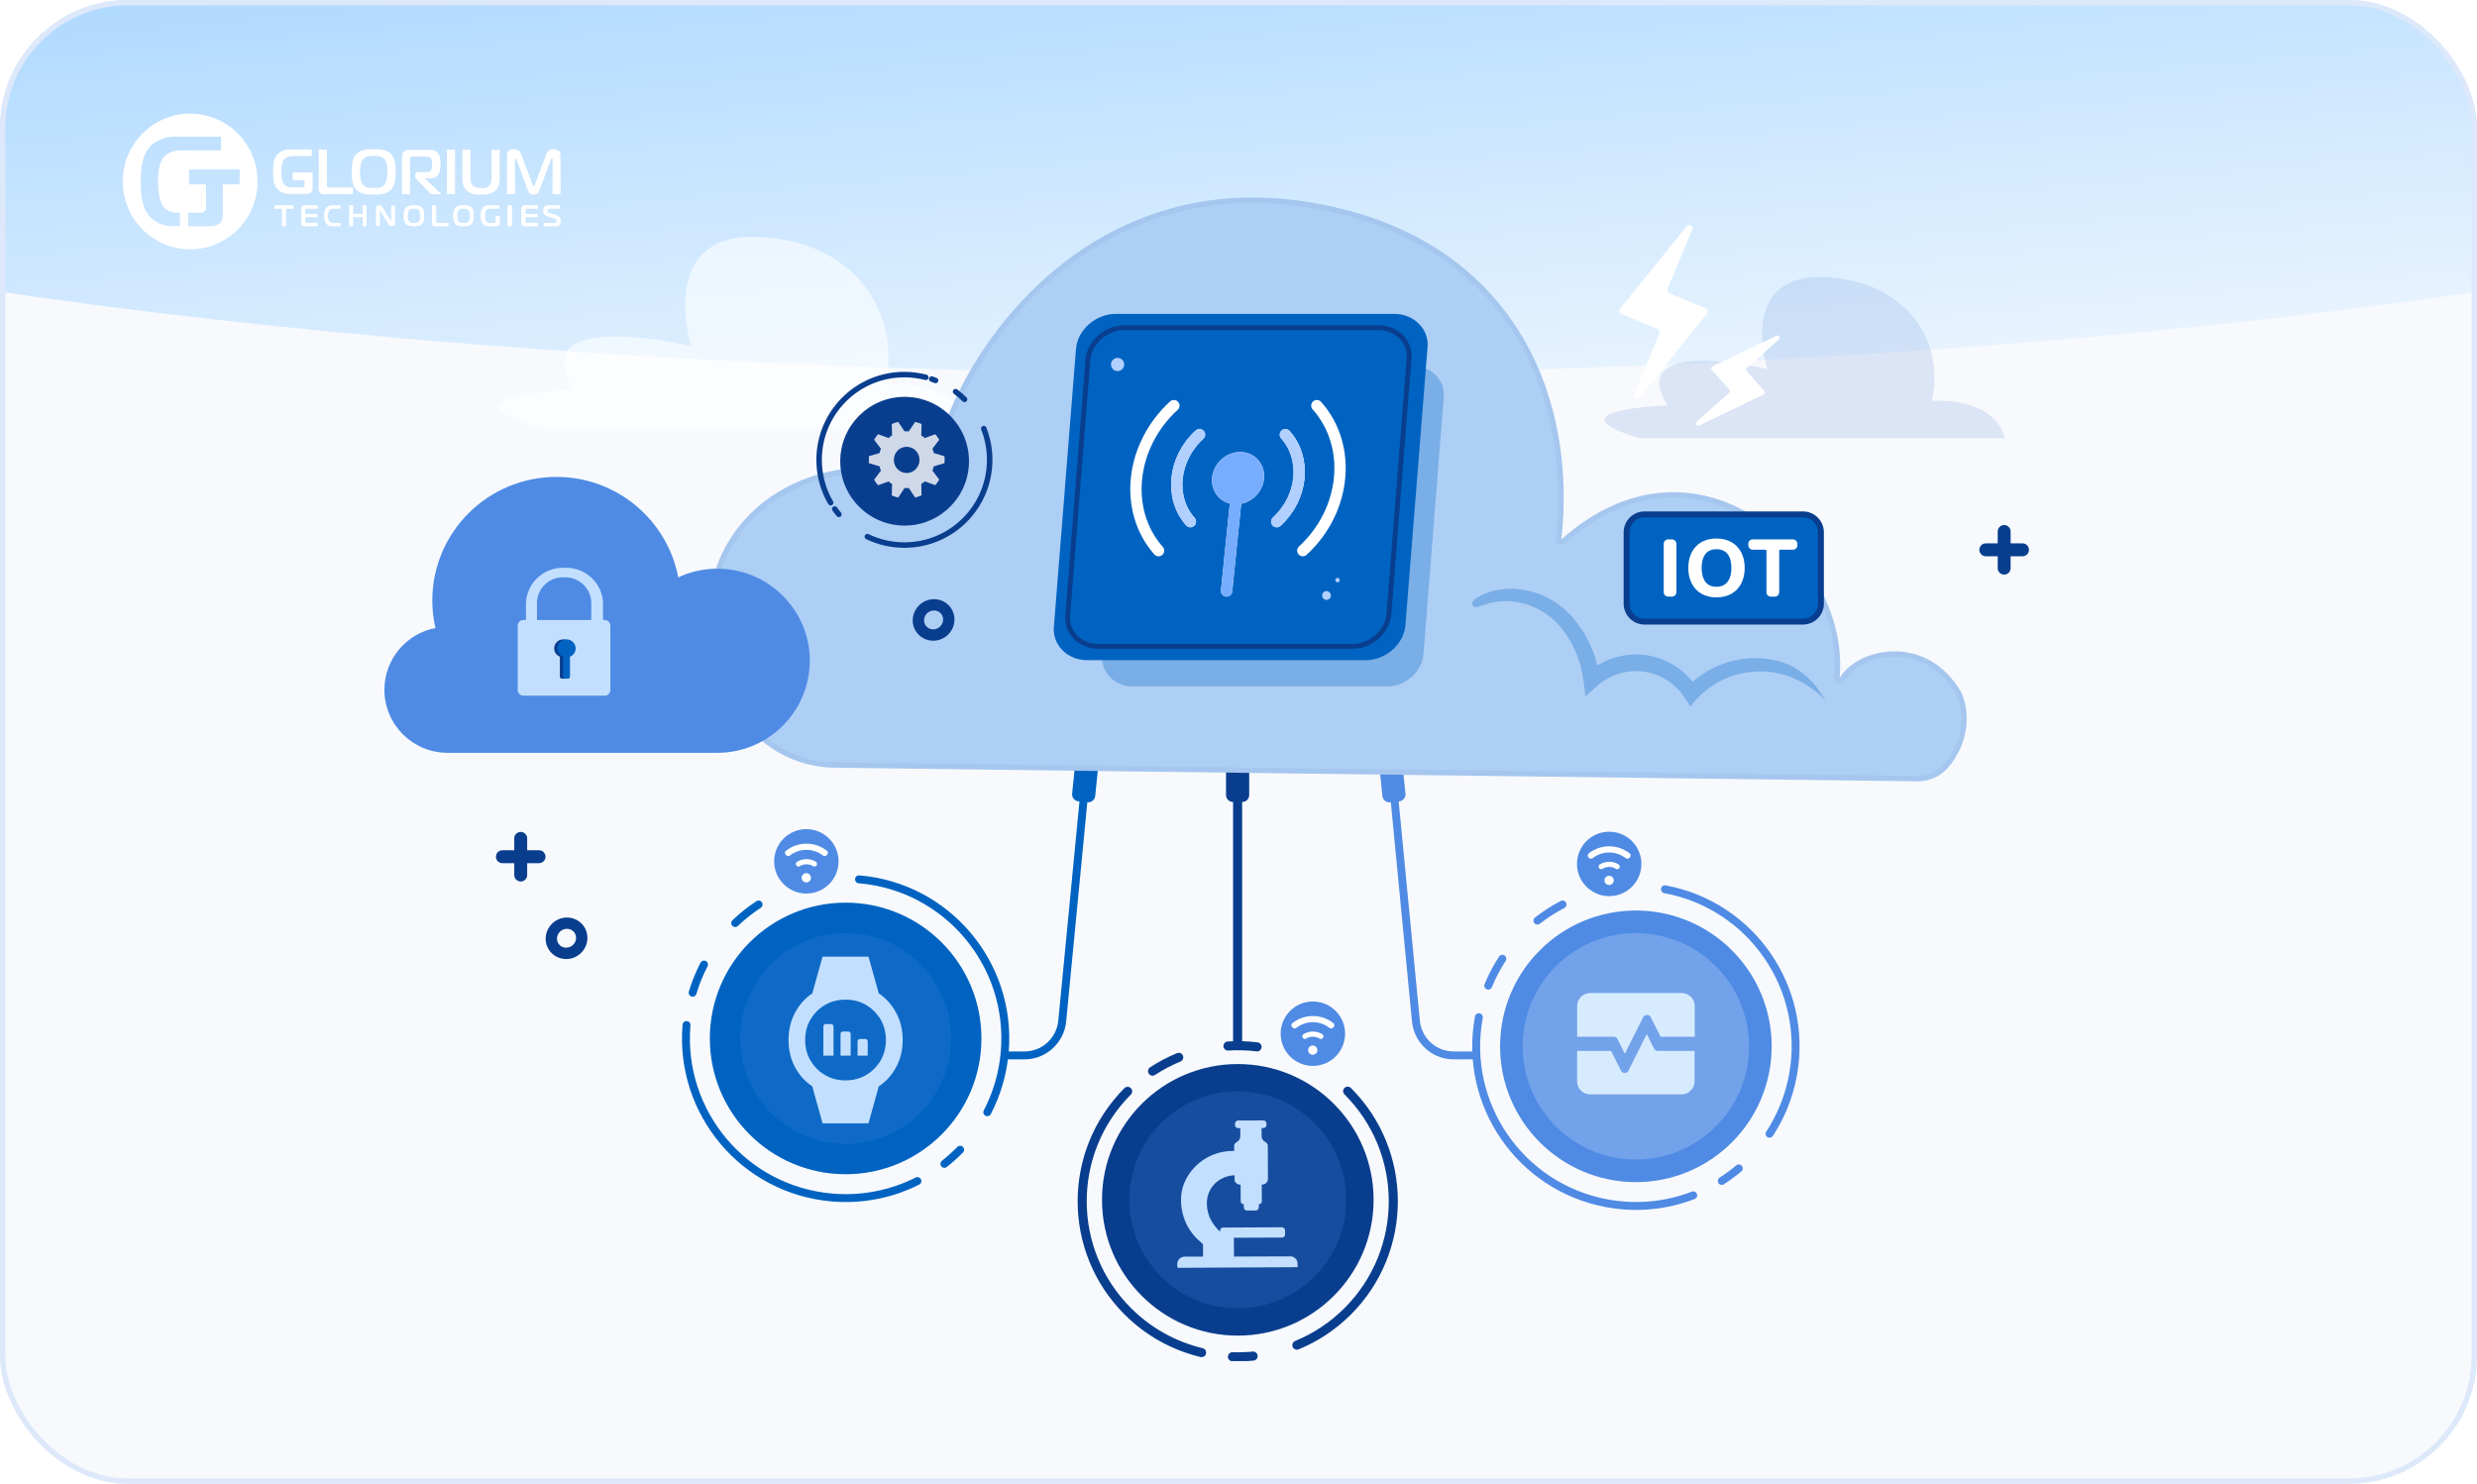
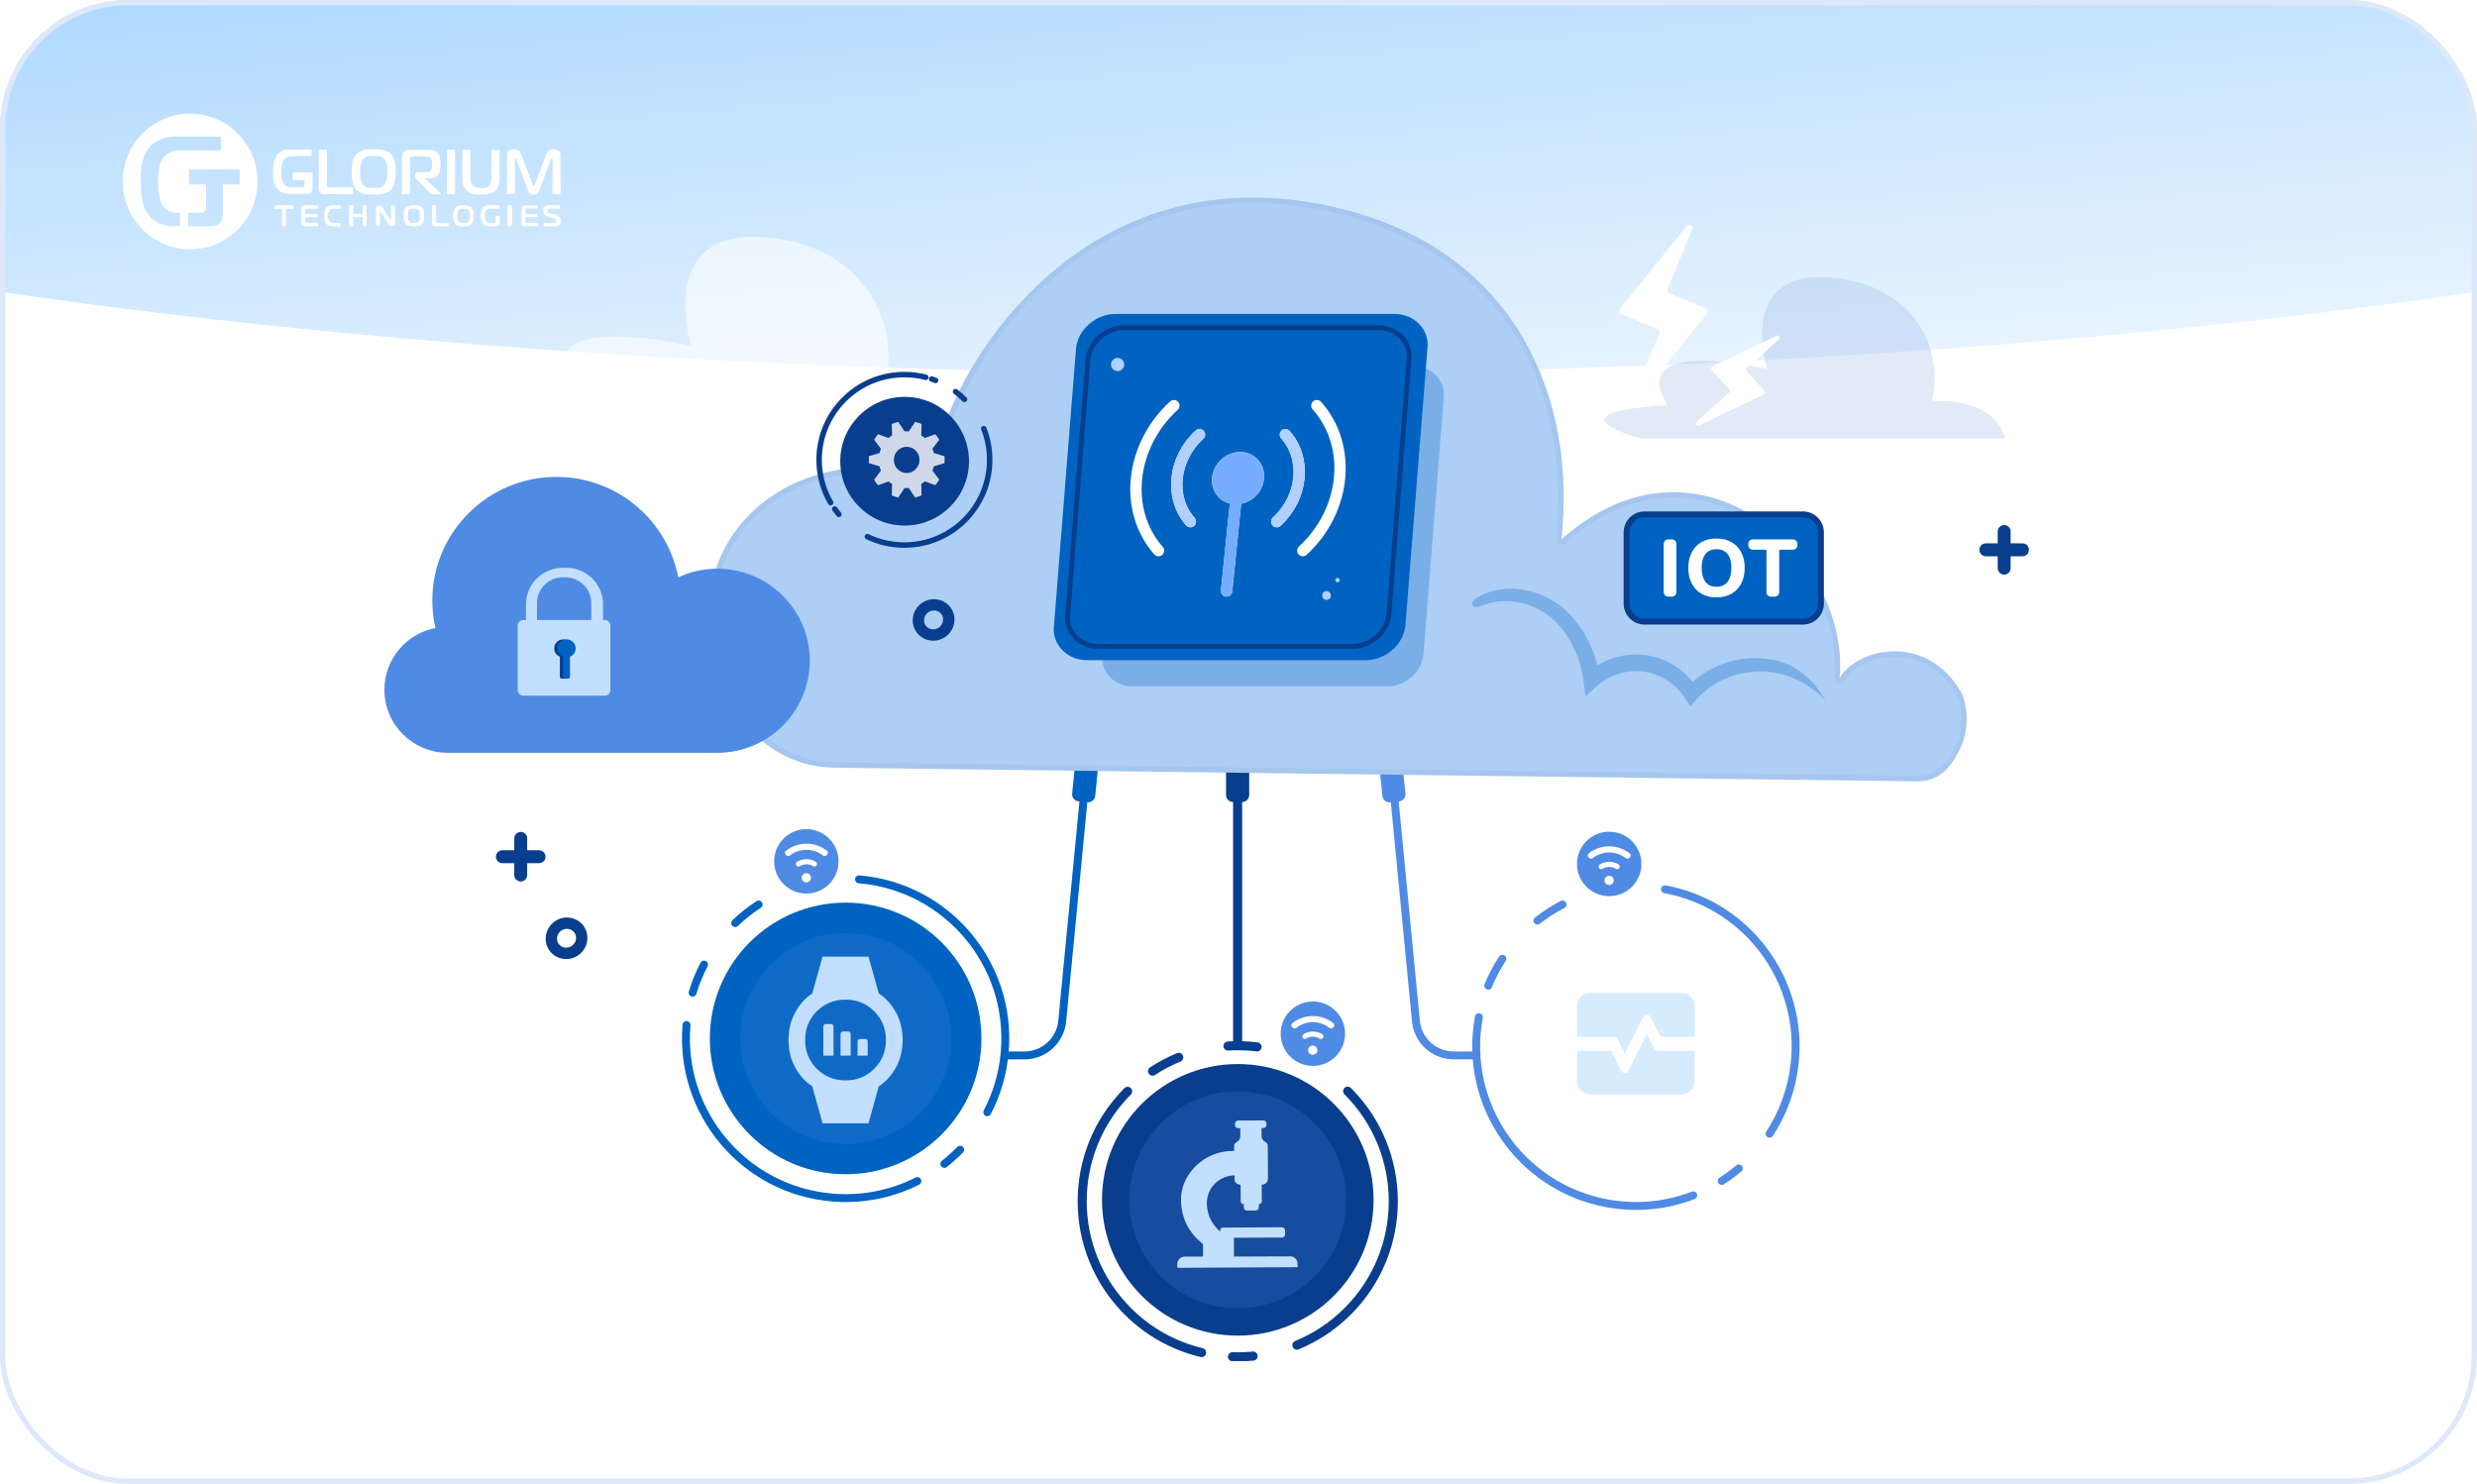
<svg xmlns="http://www.w3.org/2000/svg" width="464" height="278" viewBox="0 0 464 278" fill="none">
  <g clip-path="url(#clip0_5973_22407)">
-     <rect width="464" height="278" fill="#F7F9FD" />
    <g filter="url(#filter0_f_5973_22407)">
      <ellipse cx="232" cy="-15.5" rx="85.5" ry="406" transform="rotate(90 232 -15.5)" fill="url(#paint0_linear_5973_22407)" />
    </g>
    <g clip-path="url(#clip1_5973_22407)">
      <path d="M232.7 139.186H230.969C230.248 139.186 229.664 139.77 229.664 140.491V148.946C229.664 149.667 230.248 150.252 230.969 150.252H232.7C233.42 150.252 234.005 149.667 234.005 148.946V140.491C234.005 139.77 233.42 139.186 232.7 139.186Z" fill="#093E8E" />
      <path d="M260.989 139.123L259.267 139.299C258.55 139.372 258.028 140.012 258.101 140.729L258.957 149.141C259.03 149.858 259.67 150.381 260.387 150.308L262.109 150.132C262.826 150.059 263.348 149.419 263.275 148.702L262.419 140.29C262.346 139.573 261.706 139.05 260.989 139.123Z" fill="#4F8BE4" />
      <path d="M202.003 150.124L203.725 150.299C204.442 150.372 205.083 149.85 205.156 149.133L206.011 140.721C206.084 140.003 205.562 139.363 204.845 139.29L203.123 139.115C202.406 139.042 201.766 139.564 201.693 140.281L200.837 148.693C200.764 149.41 201.286 150.051 202.003 150.124Z" fill="#0063C1" />
      <path d="M188.641 197.731H191.922C195.601 197.731 198.665 194.903 198.986 191.233L203.904 140.311C204.178 137.18 206.788 134.778 209.918 134.778H223.062" stroke="#0063C1" stroke-width="1.48" stroke-linecap="round" stroke-linejoin="round" />
      <path d="M276.51 197.731H272.292C268.614 197.731 265.55 194.903 265.228 191.233L260.311 140.311C260.037 137.18 257.427 134.778 254.296 134.778H241.852" stroke="#4F8BE4" stroke-width="1.48" stroke-linecap="round" stroke-linejoin="round" />
      <path d="M231.836 195.84V137.757" stroke="#093E8E" stroke-width="1.7" stroke-linecap="round" stroke-linejoin="round" />
      <path d="M231.868 250.233C245.917 250.233 257.306 238.842 257.306 224.79C257.306 210.739 245.917 199.348 231.868 199.348C217.819 199.348 206.43 210.739 206.43 224.79C206.43 238.842 217.819 250.233 231.868 250.233Z" fill="#093E8E" />
      <path opacity="0.2" d="M231.861 245.116C243.085 245.116 252.183 236.016 252.183 224.791C252.183 213.565 243.085 204.465 231.861 204.465C220.638 204.465 211.539 213.565 211.539 224.791C211.539 236.016 220.638 245.116 231.861 245.116Z" fill="#4F8BE4" />
      <path d="M252.447 204.427C263.833 215.796 263.852 234.249 252.485 245.646C249.667 248.474 246.414 250.592 242.934 252.021M211.236 204.465C199.869 215.853 199.878 234.315 211.273 245.684C215.226 249.628 220.03 252.2 225.089 253.411M234.735 254.064C233.449 254.187 232.153 254.234 230.867 254.187M235.473 196.133C233.667 195.906 231.841 195.858 230.026 195.972M220.806 198.091C219.113 198.79 217.467 199.651 215.898 200.682" stroke="#093E8E" stroke-width="1.7" stroke-linecap="round" stroke-linejoin="round" />
      <path d="M158.407 219.995C172.456 219.995 183.845 208.605 183.845 194.553C183.845 180.502 172.456 169.111 158.407 169.111C144.358 169.111 132.969 180.502 132.969 194.553C132.969 208.605 144.358 219.995 158.407 219.995Z" fill="#0063C1" />
      <path opacity="0.2" d="M158.408 214.292C169.308 214.292 178.144 205.455 178.144 194.553C178.144 183.651 169.308 174.814 158.408 174.814C147.508 174.814 138.672 183.651 138.672 194.553C138.672 205.455 147.508 214.292 158.408 214.292Z" fill="#4F8BE4" />
      <path d="M160.912 164.741C177.375 166.122 189.593 180.593 188.213 197.06C187.872 201.145 186.719 204.967 184.941 208.381M128.599 192.037C127.218 208.504 139.436 222.975 155.9 224.356C161.611 224.838 167.087 223.675 171.853 221.272M179.853 215.399C178.926 216.345 177.943 217.234 176.903 218.057M142.103 169.461C140.533 170.482 139.067 171.646 137.715 172.941M131.88 180.707C131.01 182.381 130.291 184.14 129.743 185.984" stroke="#0063C1" stroke-width="1.48" stroke-linecap="round" stroke-linejoin="round" />
-       <path d="M306.438 221.471C320.487 221.471 331.876 210.08 331.876 196.029C331.876 181.977 320.487 170.586 306.438 170.586C292.389 170.586 281 181.977 281 196.029C281 210.08 292.389 221.471 306.438 221.471Z" fill="#4F8BE4" />
      <path opacity="0.2" d="M306.436 217.233C318.145 217.233 327.638 207.74 327.638 196.028C327.638 184.317 318.145 174.823 306.436 174.823C294.727 174.823 285.234 184.317 285.234 196.028C285.234 207.74 294.727 217.233 306.436 217.233Z" fill="white" />
      <path d="M311.885 166.604C328.132 169.612 338.865 185.218 335.858 201.467C335.111 205.496 333.588 209.185 331.479 212.41M277.028 190.571C274.021 206.82 284.754 222.426 301.001 225.434C306.637 226.474 312.197 225.869 317.181 223.949M325.72 218.898C324.708 219.75 323.64 220.535 322.524 221.253M292.707 169.451C291.043 170.312 289.473 171.324 287.998 172.478M281.426 179.628C280.395 181.208 279.506 182.891 278.778 184.669" stroke="#4F8BE4" stroke-width="1.48" stroke-linecap="round" stroke-linejoin="round" />
      <path d="M301.44 167.891C304.772 167.891 307.473 165.189 307.473 161.857C307.473 158.524 304.772 155.822 301.44 155.822C298.107 155.822 295.406 158.524 295.406 161.857C295.406 165.189 298.107 167.891 301.44 167.891Z" fill="#4F8BE4" />
      <path d="M305.328 160.618C305.536 160.409 305.508 160.069 305.281 159.889C304.193 159.029 302.86 158.556 301.441 158.556C300.023 158.556 298.69 159.029 297.602 159.889C297.375 160.069 297.347 160.409 297.555 160.618L297.687 160.75C297.867 160.93 298.141 160.93 298.34 160.778C299.248 160.069 300.344 159.71 301.441 159.71C302.538 159.71 303.635 160.069 304.543 160.778C304.742 160.93 305.016 160.93 305.196 160.75L305.328 160.618Z" fill="white" />
      <path d="M303.283 162.698C303.501 162.481 303.463 162.112 303.208 161.951C302.687 161.62 302.082 161.45 301.439 161.45C300.806 161.45 300.2 161.629 299.671 161.951C299.415 162.112 299.378 162.481 299.595 162.698C299.746 162.849 299.992 162.887 300.181 162.774C300.56 162.537 301.004 162.414 301.439 162.414C301.874 162.414 302.309 162.537 302.697 162.774C302.886 162.887 303.122 162.859 303.283 162.698Z" fill="white" />
      <path d="M302.295 164.94C302.295 164.713 302.2 164.495 302.039 164.325C301.879 164.164 301.661 164.07 301.425 164.07C301.188 164.07 300.98 164.164 300.81 164.325C300.649 164.486 300.555 164.704 300.555 164.94C300.555 165.176 300.649 165.384 300.81 165.555C301.141 165.886 301.708 165.886 302.039 165.555C302.2 165.394 302.295 165.176 302.295 164.94Z" fill="white" />
      <path d="M151.049 167.408C154.381 167.408 157.082 164.707 157.082 161.374C157.082 158.041 154.381 155.34 151.049 155.34C147.717 155.34 145.016 158.041 145.016 161.374C145.016 164.707 147.717 167.408 151.049 167.408Z" fill="#4F8BE4" />
      <path d="M154.953 160.125C155.161 159.917 155.133 159.577 154.906 159.397C153.818 158.536 152.485 158.063 151.066 158.063C149.648 158.063 148.315 158.536 147.227 159.397C147 159.577 146.972 159.917 147.18 160.125L147.312 160.258C147.492 160.437 147.766 160.437 147.965 160.286C148.873 159.577 149.969 159.217 151.066 159.217C152.163 159.217 153.26 159.577 154.168 160.286C154.367 160.437 154.641 160.437 154.821 160.258L154.953 160.125Z" fill="white" />
      <path d="M152.908 162.206C153.126 161.988 153.088 161.62 152.833 161.459C152.312 161.128 151.707 160.958 151.064 160.958C150.431 160.958 149.825 161.137 149.296 161.459C149.04 161.62 149.003 161.988 149.22 162.206C149.371 162.357 149.617 162.395 149.806 162.282C150.185 162.045 150.629 161.922 151.064 161.922C151.499 161.922 151.934 162.045 152.322 162.282C152.511 162.395 152.747 162.367 152.908 162.206Z" fill="white" />
      <path d="M151.912 164.457C151.912 164.23 151.817 164.013 151.657 163.842C151.496 163.681 151.278 163.587 151.042 163.587C150.805 163.587 150.597 163.681 150.427 163.842C150.266 164.003 150.172 164.221 150.172 164.457C150.172 164.694 150.266 164.902 150.427 165.072C150.758 165.403 151.326 165.403 151.657 165.072C151.817 164.911 151.912 164.694 151.912 164.457Z" fill="white" />
      <path d="M245.932 199.698C249.264 199.698 251.965 196.997 251.965 193.664C251.965 190.332 249.264 187.63 245.932 187.63C242.6 187.63 239.898 190.332 239.898 193.664C239.898 196.997 242.6 199.698 245.932 199.698Z" fill="#4F8BE4" />
      <path d="M249.82 192.416C250.028 192.208 250 191.867 249.773 191.688C248.685 190.827 247.352 190.354 245.934 190.354C244.515 190.354 243.182 190.827 242.094 191.688C241.867 191.867 241.839 192.208 242.047 192.416L242.179 192.548C242.359 192.728 242.633 192.728 242.832 192.577C243.74 191.867 244.837 191.508 245.934 191.508C247.031 191.508 248.128 191.867 249.035 192.577C249.234 192.728 249.508 192.728 249.688 192.548L249.82 192.416Z" fill="white" />
      <path d="M247.775 194.506C247.993 194.289 247.955 193.92 247.7 193.759C247.18 193.428 246.574 193.258 245.931 193.258C245.298 193.258 244.693 193.438 244.163 193.759C243.908 193.92 243.87 194.289 244.087 194.506C244.239 194.658 244.485 194.695 244.674 194.582C245.052 194.345 245.496 194.223 245.931 194.223C246.366 194.223 246.801 194.345 247.189 194.582C247.378 194.695 247.615 194.667 247.775 194.506Z" fill="white" />
      <path d="M246.779 196.748C246.779 196.521 246.685 196.303 246.524 196.133C246.363 195.972 246.145 195.877 245.909 195.877C245.673 195.877 245.465 195.972 245.294 196.133C245.134 196.294 245.039 196.511 245.039 196.748C245.039 196.984 245.134 197.192 245.294 197.362C245.625 197.693 246.193 197.693 246.524 197.362C246.685 197.202 246.779 196.984 246.779 196.748Z" fill="white" />
      <path d="M157.463 197.778H159.354V193.702C159.354 193.456 159.155 193.257 158.909 193.257H157.898C157.652 193.257 157.453 193.456 157.453 193.702V197.778H157.463Z" fill="#C3DFFF" />
      <path d="M154.244 197.778H156.135V192.302C156.135 192.056 155.937 191.857 155.691 191.857H154.679C154.433 191.857 154.234 192.056 154.234 192.302V197.778H154.244Z" fill="#C3DFFF" />
      <path d="M167.853 189.711C167.031 188.188 165.943 186.987 164.619 186.126L162.69 179.231H154.085L152.156 186.126C150.832 186.987 149.763 188.188 148.94 189.711C148.118 191.233 147.711 192.945 147.711 194.846C147.711 196.747 148.118 198.44 148.94 199.954C149.754 201.467 150.832 202.659 152.156 203.519L154.085 210.452H162.69L164.619 203.519C165.953 202.659 167.031 201.467 167.853 199.954C168.686 198.44 169.092 196.728 169.092 194.837C169.092 192.945 168.676 191.233 167.853 189.711ZM163.768 200.228C162.312 201.685 160.515 202.413 158.387 202.413C156.26 202.413 154.463 201.685 153.007 200.228C151.55 198.771 150.822 196.974 150.822 194.846C150.822 192.718 151.55 190.921 153.007 189.465C154.463 188.008 156.26 187.28 158.387 187.28C160.515 187.28 162.312 188.008 163.768 189.465C165.224 190.921 165.953 192.718 165.953 194.846C165.953 196.974 165.224 198.771 163.768 200.228Z" fill="#C3DFFF" />
      <path d="M160.65 197.778H162.541V195.102C162.541 194.856 162.343 194.657 162.097 194.657H161.085C160.839 194.657 160.641 194.856 160.641 195.102V197.778H160.65Z" fill="#C3DFFF" />
      <path d="M304.357 197.391L302.985 194.648C302.919 194.506 302.815 194.402 302.692 194.336C302.569 194.269 302.428 194.232 302.295 194.232H295.439V188.509C295.439 187.828 295.676 187.251 296.148 186.769C296.621 186.287 297.198 186.05 297.869 186.05H315.005C315.686 186.05 316.262 186.287 316.745 186.769C317.227 187.251 317.463 187.828 317.463 188.509V194.232H311.071L309.208 190.533C309.142 190.392 309.038 190.297 308.915 190.24C308.792 190.183 308.65 190.146 308.518 190.146C308.385 190.146 308.243 190.174 308.12 190.24C307.997 190.306 307.893 190.401 307.827 190.533L304.385 197.391H304.357ZM297.86 205.033C297.189 205.033 296.612 204.796 296.139 204.323C295.666 203.85 295.43 203.274 295.43 202.602V196.88H301.794L303.657 200.606C303.723 200.748 303.827 200.852 303.95 200.918C304.073 200.985 304.215 201.022 304.347 201.022C304.48 201.022 304.621 200.985 304.744 200.918C304.867 200.852 304.971 200.748 305.038 200.606L308.48 193.721L309.851 196.464C309.917 196.606 310.021 196.71 310.144 196.776C310.267 196.842 310.409 196.88 310.541 196.88H317.426V202.602C317.426 203.274 317.189 203.85 316.707 204.323C316.225 204.796 315.648 205.033 314.967 205.033H297.832H297.86Z" fill="#D7EBFF" />
      <path d="M241.65 235.384H240.543C240.543 235.384 240.524 235.384 240.515 235.384L231.153 235.422L231.134 231.894L240.156 231.856C240.468 231.856 240.723 231.601 240.723 231.288V230.503C240.723 230.191 240.458 229.936 240.146 229.936H239.04C239.04 229.936 239.021 229.936 239.011 229.936L229.12 229.983C228.808 229.983 228.552 230.239 228.552 230.551V230.768C227.796 230.03 227.162 229.283 226.661 228.215L226.586 228.073C224.855 223.561 227.758 220.459 230.983 220.204C231.068 220.204 231.172 220.204 231.276 220.204C231.276 220.601 231.276 220.951 231.276 221.14C231.276 221.234 231.295 221.329 231.352 221.405C231.56 221.717 231.9 221.953 232.297 221.944H232.392L232.411 225.056C232.411 225.368 232.666 225.623 232.978 225.623H232.997V226.219C232.997 226.531 233.252 226.786 233.564 226.786H235.238C235.55 226.786 235.806 226.522 235.806 226.209V225.614C236.118 225.614 236.373 225.358 236.373 225.046L236.354 221.934H236.449C237.035 221.934 237.517 221.443 237.517 220.856L237.489 214.604C237.489 214.292 237.224 214.056 236.95 213.904C236.581 213.706 236.326 213.309 236.326 212.873V211.341H236.676C236.988 211.341 237.243 211.086 237.243 210.774V210.481C237.243 210.168 236.988 209.913 236.676 209.913L231.919 209.932C231.607 209.932 231.352 210.187 231.352 210.499V210.793C231.352 211.105 231.607 211.36 231.919 211.36H232.335C232.335 211.36 232.335 211.36 232.335 211.37V212.911C232.335 213.337 232.089 213.725 231.73 213.923C231.456 214.084 231.181 214.33 231.181 214.652C231.181 214.907 231.181 215.247 231.2 215.616L230.33 215.654C227.087 215.843 223.9 217.64 222.15 220.951C220.023 225.084 222.235 229.293 222.273 229.378C223.124 231.061 224.202 232.14 225.356 233.095V235.422L221.942 235.431C221.139 235.412 220.505 236.074 220.524 236.888L220.562 237.521H221.696L243.068 237.408V236.784C243.097 235.98 242.425 235.346 241.621 235.365L241.65 235.384Z" fill="#C3DFFF" />
      <path opacity="0.6" d="M101.43 80.328H181.914C181.914 80.328 180.751 71.465 165.857 71.976C168.808 59.047 160.476 44.926 141.677 44.387C122.877 43.848 129.478 64.864 129.478 64.864C129.478 64.864 97.874 57.316 107.435 72.969C91.775 73.801 88.682 76.582 101.43 80.328Z" fill="white" />
      <path opacity="0.2" d="M307.269 82.125H375.517C375.517 82.125 374.534 74.681 361.9 75.107C364.406 64.24 357.342 52.37 341.398 51.925C325.454 51.471 331.053 69.129 331.053 69.129C331.053 69.129 304.253 62.792 312.366 75.939C299.089 76.639 296.46 78.975 307.269 82.125Z" fill="#709ADB" />
      <path d="M358.863 146.393C363.062 146.44 365.218 144.056 366.92 140.793C368.623 137.53 368.916 133.378 367.497 129.917C361.067 118.425 347.894 121.319 344.593 127.07C346.787 104.654 318.219 78.048 292.478 101.079C295.41 74.662 284.005 47.442 251.711 39.223C197.714 25.48 172.342 79.495 175.208 90.921C175.208 90.921 168.815 87.431 162.489 87.535C139.008 87.913 124 110.036 138.185 133.832C139.415 135.904 141.164 137.549 142.999 139.025C146.668 141.966 151.226 143.782 156.427 143.829L358.863 146.374V146.393Z" fill="#ADCEF5" />
      <path d="M174.968 91.359L174.968 91.36C174.968 91.36 174.968 91.36 174.968 91.36C175.142 91.455 175.356 91.438 175.514 91.316C175.671 91.195 175.741 90.992 175.693 90.799C175.362 89.479 175.428 87.473 175.947 84.956C176.464 82.453 177.419 79.493 178.817 76.29C181.615 69.885 186.173 62.542 192.496 55.981C205.13 42.87 224.795 32.888 251.588 39.707C267.611 43.785 278.422 52.565 284.873 63.579C291.33 74.604 293.438 87.9 291.981 101.024C291.959 101.23 292.065 101.428 292.249 101.523C292.434 101.618 292.657 101.59 292.812 101.451C299.174 95.759 305.682 93.157 311.821 92.771C317.962 92.384 323.773 94.214 328.738 97.451C338.691 103.939 345.172 116.025 344.096 127.021C344.073 127.255 344.217 127.474 344.441 127.546C344.666 127.618 344.91 127.523 345.027 127.319C346.566 124.637 350.492 122.533 354.872 122.527C359.201 122.522 363.923 124.573 367.046 130.134C368.392 133.446 368.111 137.431 366.477 140.562C365.64 142.167 364.715 143.507 363.52 144.44C362.365 145.343 360.928 145.89 359.002 145.893C358.96 145.881 358.916 145.874 358.87 145.874L156.433 143.329L156.431 143.329C151.35 143.283 146.899 141.511 143.312 138.635C141.494 137.173 139.799 135.572 138.615 133.577L138.615 133.576C131.602 121.811 131.834 110.525 136.646 102.151C141.463 93.767 150.913 88.221 162.497 88.035L162.497 88.035C165.574 87.984 168.689 88.809 171.051 89.659C172.229 90.083 173.211 90.51 173.899 90.83C174.242 90.99 174.511 91.124 174.694 91.217C174.785 91.263 174.855 91.299 174.901 91.324L174.952 91.351L174.965 91.358L174.968 91.359Z" stroke="#003B74" stroke-opacity="0.05" stroke-linejoin="round" />
      <path opacity="0.3" d="M259.87 128.602H212.153C208.758 128.602 206.072 125.859 206.498 122.577L210.271 74.615C210.554 71.324 213.666 68.59 217.051 68.59H264.769C268.164 68.59 270.849 71.333 270.424 74.615L266.651 122.577C266.367 125.869 263.256 128.602 259.87 128.602Z" fill="#0063C1" />
      <path opacity="0.3" d="M340.197 128.621C338.722 126.814 336.887 125.301 334.731 124.402C333.899 124.053 333.038 123.797 332.187 123.627C332.168 123.627 332.149 123.627 332.14 123.627C329.577 123.135 326.882 123.22 324.357 123.873C321.709 124.563 319.203 125.897 317.057 127.732C315.742 126.114 314.116 124.809 312.291 123.939C309.69 122.691 306.806 122.312 303.969 122.851C302.285 123.163 300.697 123.778 299.231 124.686C298.389 121.253 296.716 118.066 294.351 115.408C293.046 113.999 291.524 112.835 289.812 111.956C288.337 111.218 286.767 110.717 285.141 110.48C282.805 110.092 280.403 110.348 278.19 111.208C277.112 111.643 275.949 112.334 275.788 112.882L275.703 113.176L275.845 113.422C276.157 113.942 276.696 113.753 277.263 113.545C277.613 113.422 278.115 113.232 278.758 113.062C280.677 112.542 282.72 112.476 284.677 112.901C286.03 113.176 287.325 113.658 288.536 114.32C289.926 115.105 291.165 116.108 292.195 117.309C294.654 120.231 296.186 123.769 296.63 127.571L296.999 130.475L299.174 128.517C300.687 127.174 302.531 126.275 304.517 125.906C306.711 125.49 308.933 125.764 310.957 126.72C312.848 127.59 314.447 128.971 315.581 130.711L316.631 132.328L317.879 130.929C319.837 128.838 322.314 127.249 325.066 126.464C335.402 123.513 341.842 131.165 342.05 131.25L340.197 128.621Z" fill="#0063C1" />
      <path d="M169.456 98.468C176.113 98.468 181.513 93.068 181.513 86.409C181.513 79.751 176.113 74.35 169.456 74.35C162.798 74.35 157.398 79.751 157.398 86.409C157.398 93.068 162.798 98.468 169.456 98.468Z" fill="#093E8E" />
      <path opacity="0.8" d="M169.841 80.81H170.247L171.429 79.041C171.836 79.136 172.243 79.269 172.63 79.439L172.574 81.576C172.81 81.718 173.028 81.888 173.236 82.068L175.203 81.349C175.477 81.671 175.723 82.021 175.94 82.38L174.664 84.073C174.768 84.338 174.853 84.603 174.919 84.877L176.924 85.473C176.962 85.908 176.962 86.334 176.924 86.769L174.919 87.374C174.853 87.648 174.777 87.913 174.664 88.169L175.94 89.862C175.723 90.23 175.477 90.58 175.203 90.902L173.236 90.183C173.028 90.363 172.81 90.533 172.574 90.675L172.63 92.812C172.243 92.983 171.836 93.115 171.429 93.21L170.247 91.441H169.434L168.252 93.219C167.845 93.125 167.439 92.992 167.051 92.822L167.108 90.684C166.871 90.543 166.654 90.372 166.446 90.193L164.479 90.911C164.205 90.58 163.959 90.24 163.741 89.871L165.018 88.178C164.904 87.923 164.829 87.648 164.763 87.374L162.758 86.769V85.473L164.763 84.877C164.829 84.603 164.904 84.338 165.018 84.073L163.741 82.38C163.959 82.011 164.205 81.671 164.479 81.349L166.446 82.068C166.654 81.888 166.871 81.718 167.108 81.576L167.051 79.439C167.439 79.269 167.836 79.136 168.252 79.041L169.434 80.81C169.567 80.81 169.708 80.801 169.841 80.801V80.81ZM167.439 86.163C167.439 87.525 168.517 88.623 169.841 88.623C171.165 88.623 172.243 87.525 172.243 86.163C172.243 84.802 171.165 83.704 169.841 83.704C168.517 83.704 167.439 84.802 167.439 86.154V86.163Z" fill="white" />
      <path d="M184.285 80.299C184.994 82.106 185.391 84.083 185.391 86.144C185.391 94.969 178.242 102.119 169.419 102.119C166.932 102.119 164.577 101.552 162.478 100.54M180.682 74.823C180.152 74.303 179.594 73.811 178.999 73.367M175.254 71.276C175.017 71.182 174.771 71.097 174.526 71.011M173.429 70.69C172.143 70.359 170.8 70.179 169.41 70.179C160.587 70.179 153.438 77.329 153.438 86.154C153.438 89.086 154.222 91.829 155.603 94.184M156.369 95.366C156.615 95.716 156.87 96.047 157.144 96.369" stroke="#093E8E" stroke-width="1.03" stroke-linecap="round" stroke-linejoin="round" />
      <path d="M151.698 123.797C151.698 114.273 143.934 106.545 134.374 106.545C131.754 106.545 129.277 107.122 127.054 108.172C125.012 97.447 115.565 89.351 104.226 89.351C91.403 89.351 80.982 99.717 80.982 112.513C80.982 114.282 81.181 116.004 81.568 117.659C76.121 118.709 72.008 123.494 72.008 129.235C72.008 135.752 77.313 141.039 83.857 141.039H134.516C144.001 140.963 151.689 133.274 151.689 123.788L151.708 123.806L151.698 123.797Z" fill="#4F8BE4" />
      <path d="M112.954 113.242V118.444H110.76V112.996C110.76 110.319 108.585 108.153 105.89 108.153H105.455C102.769 108.153 100.585 110.319 100.585 112.996V118.444H98.523V113.242C98.523 109.449 101.616 106.375 105.436 106.375H106.06C109.881 106.375 112.973 109.449 112.973 113.242H112.954Z" fill="#C3DFFF" />
      <path d="M114.337 117.242V129.254C114.337 129.85 113.864 130.342 113.287 130.342H98.034C97.627 130.342 97.278 130.096 97.098 129.746C97.022 129.604 96.984 129.425 96.984 129.254V117.242C96.984 116.637 97.448 116.155 98.034 116.155H113.287C113.581 116.155 113.845 116.278 114.025 116.476C114.214 116.675 114.328 116.949 114.328 117.242H114.337Z" fill="#C3DFFF" />
      <path d="M107.198 121.47C107.198 122.18 106.763 122.785 106.139 123.031V126.776C106.139 126.984 105.969 127.154 105.751 127.154H105.25C105.042 127.154 104.872 126.984 104.872 126.776V123.031C104.248 122.785 103.812 122.18 103.812 121.47C103.812 120.543 104.569 119.787 105.505 119.787C106.441 119.787 107.198 120.543 107.198 121.47Z" fill="#093E8E" />
      <path d="M107.831 121.47C107.831 122.18 107.396 122.785 106.772 123.031V126.776C106.772 126.984 106.601 127.154 106.384 127.154H105.883C105.675 127.154 105.504 126.984 105.504 126.776V123.031C104.88 122.785 104.445 122.18 104.445 121.47C104.445 120.543 105.202 119.787 106.138 119.787C107.074 119.787 107.831 120.543 107.831 121.47Z" fill="#0063C1" />
      <path d="M255.843 123.684H203.624C199.907 123.684 196.976 120.723 197.439 117.167L201.562 65.327C201.874 61.771 205.278 58.81 208.985 58.81H261.204C264.921 58.81 267.852 61.771 267.389 65.327L263.266 117.167C262.954 120.723 259.55 123.684 255.843 123.684Z" fill="#0063C1" />
      <path d="M253.392 121.092H205.684C202.289 121.092 199.603 118.368 200.029 115.096L203.793 67.398C204.076 64.126 207.187 61.402 210.573 61.402H258.281C261.676 61.402 264.362 64.126 263.936 67.398L260.173 115.096C259.889 118.368 256.778 121.092 253.392 121.092Z" fill="#0063C1" stroke="#093E8E" stroke-width="0.91" stroke-miterlimit="10" stroke-linecap="round" />
      <path d="M240.787 81.434C244.787 85.937 244.077 93.229 239.169 97.731M222.989 97.731C218.999 93.229 219.765 85.937 224.691 81.434M217.022 103.16C210.393 95.669 211.698 83.496 219.897 75.996M246.678 75.996C253.364 83.478 252.21 95.65 244.049 103.16M231.529 93.427C233.628 93.427 235.51 91.706 235.718 89.587C235.935 87.459 234.403 85.747 232.304 85.747C230.205 85.747 228.332 87.459 228.115 89.587C227.897 91.706 229.42 93.427 231.529 93.427ZM231.529 93.427C230.942 99.187 230.356 104.947 229.77 110.707" stroke="white" stroke-width="2.12" stroke-linecap="round" stroke-linejoin="round" />
      <path d="M231.532 93.427C230.946 99.187 230.36 104.947 229.773 110.707" stroke="#77ADFF" stroke-width="2.12" stroke-linecap="round" stroke-linejoin="round" />
      <path d="M240.784 81.435C244.784 85.937 244.075 93.229 239.167 97.731M222.987 97.731C218.996 93.229 219.762 85.937 224.689 81.435" stroke="#B1CFFF" stroke-width="2.12" stroke-linecap="round" stroke-linejoin="round" />
      <path d="M235.717 89.588C235.509 91.706 233.618 93.427 231.528 93.427C229.438 93.427 227.897 91.706 228.114 89.588C228.332 87.46 230.195 85.748 232.303 85.748C234.412 85.748 235.935 87.46 235.717 89.588Z" fill="#77ADFF" stroke="#77ADFF" stroke-width="2.12" stroke-linecap="round" stroke-linejoin="round" />
      <path d="M248.487 112.391C248.941 112.391 249.31 112.022 249.31 111.568C249.31 111.114 248.941 110.745 248.487 110.745C248.032 110.745 247.664 111.114 247.664 111.568C247.664 112.022 248.032 112.391 248.487 112.391Z" fill="#B1CFFF" />
      <path d="M209.348 69.526C210.032 69.526 210.587 68.972 210.587 68.287C210.587 67.603 210.032 67.048 209.348 67.048C208.664 67.048 208.109 67.603 208.109 68.287C208.109 68.972 208.664 69.526 209.348 69.526Z" fill="#B1CFFF" />
      <path d="M250.549 109.099C250.779 109.099 250.965 108.913 250.965 108.683C250.965 108.453 250.779 108.267 250.549 108.267C250.319 108.267 250.133 108.453 250.133 108.683C250.133 108.913 250.319 109.099 250.549 109.099Z" fill="#B1CFFF" />
      <path d="M375.425 99.575V106.441M378.858 103.008H371.992" stroke="#093E8E" stroke-width="2.42" stroke-linecap="round" />
      <path d="M97.542 157.071V163.937M100.975 160.504H94.109" stroke="#093E8E" stroke-width="2.42" stroke-linecap="round" />
      <path d="M307.237 74.359C306.793 74.917 305.913 74.397 306.188 73.735L310.869 62.471C311.001 62.158 310.85 61.789 310.538 61.666L303.701 58.82C303.322 58.659 303.199 58.176 303.455 57.864L315.956 42.381C316.401 41.823 317.28 42.344 317.006 43.006L312.382 54.128C312.249 54.441 312.401 54.809 312.713 54.932L319.54 57.779C319.919 57.94 320.042 58.413 319.786 58.734L307.237 74.359Z" fill="white" />
      <path d="M318.277 79.713C317.842 79.921 317.464 79.353 317.823 79.032L323.913 73.575C324.083 73.423 324.093 73.158 323.941 72.988L320.632 69.29C320.452 69.082 320.509 68.76 320.764 68.637L332.793 62.896C333.228 62.688 333.606 63.256 333.247 63.577L327.242 68.968C327.072 69.12 327.053 69.385 327.213 69.555L330.514 73.253C330.693 73.461 330.637 73.783 330.381 73.906L318.277 79.722V79.713Z" fill="white" />
      <path d="M337.735 96.369H308.07C306.21 96.369 304.703 97.876 304.703 99.736V113.091C304.703 114.95 306.21 116.458 308.07 116.458H337.735C339.594 116.458 341.101 114.95 341.101 113.091V99.736C341.101 97.876 339.594 96.369 337.735 96.369Z" fill="#0063C1" stroke="#093E8E" stroke-width="1.11" stroke-miterlimit="10" stroke-linecap="round" />
      <path d="M313.198 101.05H312.488C312.029 101.05 311.656 101.423 311.656 101.883V110.943C311.656 111.403 312.029 111.776 312.488 111.776H313.198C313.657 111.776 314.03 111.403 314.03 110.943V101.883C314.03 101.423 313.657 101.05 313.198 101.05Z" fill="white" />
      <path d="M324.334 101.571C323.549 101.117 322.613 100.89 321.525 100.89C320.438 100.89 319.492 101.117 318.707 101.571C317.922 102.025 317.326 102.658 316.901 103.491C316.475 104.313 316.258 105.288 316.258 106.404C316.258 107.52 316.475 108.475 316.901 109.307C317.326 110.14 317.932 110.783 318.717 111.237C319.501 111.691 320.438 111.918 321.525 111.918C322.613 111.918 323.549 111.691 324.343 111.237C325.138 110.783 325.743 110.14 326.178 109.307C326.613 108.475 326.821 107.501 326.821 106.385C326.821 105.269 326.603 104.313 326.168 103.481C325.733 102.658 325.119 102.015 324.334 101.561V101.571ZM323.615 108.995C323.142 109.619 322.442 109.932 321.535 109.932C320.627 109.932 319.918 109.619 319.454 108.995C318.991 108.371 318.754 107.51 318.754 106.404C318.754 105.297 318.991 104.427 319.454 103.812C319.918 103.197 320.617 102.895 321.535 102.895C322.452 102.895 323.152 103.197 323.624 103.812C324.097 104.427 324.334 105.288 324.334 106.404C324.334 107.52 324.097 108.371 323.615 108.995Z" fill="white" />
      <path d="M327.502 101.883V102.157C327.502 102.611 327.87 102.989 328.334 102.989H330.717C330.821 102.989 330.897 103.074 330.897 103.169V110.953C330.897 111.407 331.265 111.785 331.729 111.785H332.457C332.911 111.785 333.289 111.416 333.289 110.953V103.169C333.289 103.065 333.374 102.989 333.469 102.989H335.861C336.315 102.989 336.693 102.62 336.693 102.157V101.883C336.693 101.429 336.325 101.05 335.861 101.05H328.324C327.87 101.05 327.492 101.419 327.492 101.883H327.502Z" fill="white" />
      <path d="M171.542 116.968C171.958 118.822 173.84 119.929 175.703 119.446C177.566 118.945 178.691 117.034 178.199 115.199C177.726 113.402 175.863 112.372 174.067 112.854C172.27 113.336 171.135 115.162 171.532 116.968H171.542ZM174.36 113.97C175.561 113.648 176.771 114.339 177.083 115.502C177.395 116.703 176.648 117.98 175.4 118.311C174.161 118.642 172.941 117.905 172.667 116.703C172.402 115.512 173.149 114.292 174.36 113.97Z" fill="#093E8E" stroke="#093E8E" stroke-width="0.96" />
      <path d="M102.784 176.611C103.2 178.465 105.082 179.572 106.945 179.089C108.808 178.588 109.933 176.677 109.441 174.843C108.969 173.046 107.106 172.015 105.309 172.497C103.512 172.979 102.377 174.805 102.775 176.611H102.784ZM105.602 173.613C106.803 173.291 108.013 173.982 108.326 175.145C108.638 176.346 107.891 177.623 106.642 177.954C105.403 178.285 104.184 177.548 103.909 176.346C103.645 175.155 104.392 173.935 105.602 173.613Z" fill="#093E8E" stroke="#093E8E" stroke-width="0.96" />
    </g>
    <path fill-rule="evenodd" clip-rule="evenodd" d="M35.623 21.289C40.73 21.288 45.336 24.383 47.291 29.132C49.247 33.882 48.168 39.349 44.557 42.985C40.946 46.62 35.514 47.709 30.796 45.742C26.077 43.775 23 39.14 23 33.999C23 26.981 28.651 21.291 35.623 21.289ZM35.273 39.868V42.385H39.518C39.795 42.379 40.072 42.339 40.34 42.267C40.623 42.191 40.888 42.058 41.119 41.875C41.305 41.709 41.453 41.505 41.551 41.275C41.687 40.941 41.751 40.581 41.738 40.221V34.552H44.881V31.753H35.44V34.552H38.599V38.735C38.596 38.879 38.583 39.023 38.56 39.166C38.535 39.331 38.455 39.483 38.334 39.597C38.231 39.713 38.095 39.792 37.944 39.825C37.803 39.848 37.66 39.86 37.516 39.86L35.273 39.868ZM33.715 42.385V39.868H33.465C32.837 39.876 32.214 39.758 31.631 39.523C31.023 39.239 30.541 38.739 30.275 38.119C30.07 37.695 29.926 37.244 29.847 36.779C29.785 36.441 29.726 36.045 29.68 35.602C29.629 35.073 29.606 34.542 29.609 34.011C29.606 33.487 29.63 32.964 29.68 32.443C29.726 31.996 29.785 31.611 29.847 31.294C29.897 31.027 29.968 30.765 30.061 30.51C30.123 30.331 30.202 30.159 30.299 29.996C30.614 29.407 31.106 28.932 31.705 28.64C32.42 28.309 33.201 28.149 33.987 28.173H41.387V25.602H33.099C31.687 25.544 30.288 25.902 29.076 26.633C28.488 27.002 27.988 27.497 27.611 28.083C27.254 28.656 26.981 29.278 26.801 29.93C26.619 30.603 26.5 31.292 26.447 31.988C26.388 32.701 26.361 33.399 26.361 34.085C26.361 34.677 26.361 35.293 26.424 35.932C26.461 36.566 26.552 37.195 26.696 37.813C26.84 38.426 27.059 39.017 27.35 39.574C27.651 40.144 28.06 40.649 28.554 41.06C29.017 41.429 29.53 41.732 30.077 41.957C30.819 42.257 31.614 42.399 32.414 42.377L33.715 42.385Z" fill="white" />
    <path fill-rule="evenodd" clip-rule="evenodd" d="M103.272 29.746C103.239 29.8 103.213 29.857 103.194 29.918L101.112 35.481C101.05 35.637 100.992 35.782 100.934 35.902C100.881 36.019 100.809 36.126 100.721 36.218C100.634 36.308 100.528 36.375 100.412 36.414C100.267 36.461 100.115 36.483 99.963 36.478C99.8 36.483 99.638 36.455 99.487 36.394C99.368 36.346 99.261 36.27 99.173 36.174C99.087 36.083 99.016 35.977 98.964 35.862C98.908 35.731 98.858 35.597 98.817 35.461L96.758 29.91C96.738 29.849 96.71 29.791 96.677 29.738L96.673 29.729C96.641 29.666 96.624 29.633 96.565 29.633C96.503 29.633 96.457 29.677 96.457 29.75V29.886L96.492 36.362H94.975V29.041C94.961 28.818 95.023 28.597 95.149 28.416C95.251 28.277 95.384 28.164 95.535 28.087C95.671 28.02 95.816 27.978 95.965 27.963H96.271C96.467 27.959 96.664 27.987 96.852 28.047C96.995 28.094 97.127 28.172 97.238 28.276C97.342 28.376 97.43 28.494 97.498 28.624C97.569 28.753 97.63 28.887 97.683 29.025L99.761 34.576C99.794 34.651 99.83 34.725 99.87 34.796C99.904 34.856 99.939 34.884 99.978 34.884C100.017 34.884 100.055 34.856 100.09 34.796C100.131 34.725 100.167 34.651 100.199 34.576L102.277 29.025C102.344 28.823 102.439 28.633 102.559 28.46C102.651 28.333 102.766 28.224 102.896 28.14C103.015 28.066 103.146 28.016 103.283 27.991C103.42 27.967 103.559 27.955 103.697 27.955C104.026 27.943 104.351 28.033 104.63 28.215C104.883 28.409 105.022 28.724 104.997 29.049V36.37H103.48L103.527 29.894C103.527 29.782 103.508 29.713 103.473 29.686C103.449 29.662 103.419 29.647 103.388 29.641C103.349 29.641 103.31 29.677 103.272 29.746ZM70.018 27.955H70.792C71.078 27.964 71.362 27.995 71.643 28.047C71.931 28.104 72.213 28.192 72.483 28.311C72.758 28.431 73.009 28.604 73.222 28.82C73.43 29.029 73.598 29.276 73.718 29.549C73.84 29.826 73.933 30.116 73.996 30.414C74.062 30.716 74.104 31.023 74.12 31.331V32.197C74.12 32.465 74.12 32.765 74.093 33.074C74.074 33.379 74.034 33.683 73.973 33.983C73.911 34.281 73.819 34.571 73.698 34.848C73.578 35.121 73.41 35.368 73.203 35.577C72.989 35.792 72.738 35.964 72.464 36.086C72.194 36.205 71.912 36.292 71.624 36.346C71.342 36.401 71.056 36.434 70.769 36.442H69.221C68.936 36.433 68.653 36.401 68.373 36.346C68.085 36.293 67.803 36.206 67.534 36.086C67.259 35.964 67.009 35.792 66.794 35.577C66.567 35.349 66.385 35.077 66.26 34.776C66.135 34.487 66.041 34.185 65.982 33.875C65.926 33.579 65.892 33.279 65.881 32.977V32.176C65.881 31.932 65.881 31.6 65.904 31.291C65.92 30.988 65.959 30.687 66.02 30.39C66.081 30.095 66.173 29.807 66.295 29.533C66.421 29.256 66.597 29.007 66.814 28.8C67.026 28.595 67.272 28.432 67.541 28.319C67.809 28.201 68.088 28.112 68.373 28.055C68.652 28.003 68.934 27.972 69.217 27.963H69.991L70.018 27.955ZM58.552 32.289H58.563L58.552 32.241V32.289ZM58.552 35.249V32.289H54.852V33.755H57.046V34.556C57.051 34.628 57.051 34.7 57.046 34.772C57.032 34.853 56.994 34.927 56.938 34.984C56.885 35.043 56.816 35.082 56.74 35.097C56.672 35.103 56.604 35.103 56.535 35.097H54.569C54.267 35.099 53.968 35.041 53.687 34.924C53.393 34.784 53.16 34.535 53.033 34.227C52.994 34.144 52.959 34.059 52.929 33.971C52.883 33.841 52.849 33.707 52.824 33.571C52.793 33.402 52.766 33.206 52.743 32.982C52.718 32.716 52.706 32.448 52.708 32.181C52.706 31.913 52.717 31.646 52.743 31.38C52.766 31.155 52.793 30.979 52.824 30.807C52.848 30.671 52.883 30.537 52.929 30.406C52.96 30.318 52.997 30.232 53.041 30.15C53.195 29.858 53.433 29.623 53.722 29.477C54.068 29.313 54.445 29.234 54.825 29.245H58.397V27.999H54.384C53.705 27.971 53.032 28.148 52.449 28.508C52.166 28.692 51.925 28.938 51.745 29.229C51.571 29.511 51.44 29.819 51.358 30.142C51.268 30.477 51.209 30.821 51.183 31.168C51.156 31.52 51.145 31.864 51.145 32.205C51.145 32.545 51.145 32.806 51.172 33.122C51.19 33.436 51.234 33.749 51.303 34.055C51.372 34.359 51.479 34.653 51.621 34.928C51.766 35.211 51.963 35.461 52.201 35.665C52.424 35.85 52.672 36 52.936 36.11C53.298 36.26 53.685 36.331 54.074 36.318H57.48C57.61 36.314 57.74 36.295 57.867 36.262C58.007 36.227 58.139 36.161 58.254 36.07C58.344 35.989 58.416 35.888 58.463 35.773C58.527 35.607 58.557 35.428 58.552 35.249ZM66.125 35.129V36.366L60.734 36.374C60.604 36.372 60.475 36.357 60.347 36.33C60.221 36.303 60.103 36.246 60.003 36.162C59.93 36.088 59.866 36.005 59.813 35.914C59.745 35.778 59.712 35.626 59.717 35.473V28.055H61.234V34.848C61.241 34.922 61.277 34.988 61.334 35.033C61.37 35.056 61.407 35.076 61.446 35.093C61.533 35.122 61.623 35.134 61.714 35.129H66.125ZM67.483 33.098C67.455 32.803 67.442 32.506 67.444 32.209H67.456C67.442 31.709 67.486 31.208 67.588 30.719C67.653 30.417 67.777 30.133 67.951 29.882C68.172 29.587 68.491 29.386 68.845 29.317C69.228 29.238 69.617 29.2 70.006 29.201C70.396 29.2 70.785 29.239 71.167 29.317C71.526 29.384 71.848 29.585 72.073 29.882C72.144 29.974 72.207 30.073 72.258 30.178C72.326 30.323 72.38 30.475 72.417 30.631C72.469 30.847 72.505 31.066 72.525 31.288C72.555 31.594 72.57 31.901 72.568 32.209C72.57 32.503 72.555 32.797 72.525 33.09C72.505 33.31 72.469 33.528 72.417 33.743C72.38 33.903 72.328 34.058 72.262 34.208C72.213 34.323 72.15 34.43 72.073 34.528C71.959 34.679 71.819 34.807 71.659 34.904C71.503 34.998 71.335 35.068 71.159 35.113C70.976 35.161 70.788 35.19 70.598 35.201H69.383C69.194 35.191 69.006 35.161 68.822 35.113C68.649 35.066 68.482 34.996 68.327 34.904C68.174 34.807 68.043 34.679 67.94 34.528C67.863 34.433 67.8 34.328 67.75 34.215C67.683 34.066 67.63 33.911 67.591 33.751C67.543 33.536 67.507 33.318 67.483 33.098ZM75.289 36.37H76.806V29.894C76.8 29.812 76.8 29.731 76.806 29.649C76.825 29.56 76.876 29.482 76.949 29.429C76.997 29.373 77.06 29.334 77.131 29.317C77.204 29.31 77.278 29.31 77.351 29.317H79.809C79.951 29.319 80.093 29.33 80.234 29.349C80.395 29.369 80.545 29.447 80.656 29.569C80.757 29.683 80.829 29.82 80.865 29.97C80.928 30.217 80.955 30.472 80.947 30.727V30.991C80.947 31.095 80.947 31.2 80.924 31.304C80.912 31.41 80.893 31.516 80.865 31.62C80.846 31.707 80.813 31.791 80.768 31.868C80.682 32.019 80.544 32.131 80.382 32.181C80.24 32.217 80.094 32.236 79.948 32.237H78.435C78.252 32.224 78.071 32.282 77.928 32.401C77.817 32.502 77.754 32.648 77.758 32.802V32.99C77.761 33.125 77.805 33.257 77.881 33.366C77.956 33.483 78.04 33.593 78.133 33.695L80.776 36.39H82.684L79.627 33.454V33.394H80.664C80.865 33.398 81.066 33.373 81.26 33.318C81.412 33.273 81.556 33.206 81.689 33.118C81.801 33.042 81.9 32.949 81.984 32.842C82.058 32.749 82.123 32.648 82.177 32.541C82.333 32.249 82.433 31.928 82.471 31.596C82.505 31.286 82.522 30.974 82.521 30.663C82.52 30.352 82.502 30.042 82.467 29.733C82.424 29.408 82.305 29.099 82.119 28.832C82.02 28.663 81.888 28.517 81.732 28.404C81.598 28.304 81.449 28.227 81.291 28.175C81.141 28.129 80.986 28.099 80.83 28.087H76.581C76.418 28.087 76.254 28.106 76.094 28.143C75.912 28.188 75.746 28.284 75.614 28.42C75.464 28.558 75.364 28.744 75.328 28.948C75.297 29.131 75.282 29.316 75.281 29.501V36.406L75.289 36.37ZM85.238 28.051V36.37H83.721V28.051H85.238ZM90.11 35.217H89.723C89.58 35.204 89.437 35.18 89.298 35.145C89.154 35.108 89.015 35.054 88.884 34.984C88.749 34.911 88.627 34.815 88.524 34.7C88.341 34.505 88.221 34.256 88.183 33.987C88.15 33.743 88.133 33.496 88.133 33.25V28.067H86.616V33.462C86.618 33.829 86.659 34.194 86.736 34.552C86.833 34.947 87.034 35.308 87.316 35.593C87.509 35.8 87.738 35.969 87.99 36.09C88.23 36.206 88.482 36.296 88.74 36.358C88.982 36.416 89.228 36.452 89.475 36.466H90.741C90.989 36.452 91.234 36.416 91.476 36.358C91.735 36.296 91.987 36.206 92.227 36.09C92.48 35.97 92.708 35.801 92.9 35.593C93.183 35.308 93.384 34.947 93.481 34.552C93.56 34.194 93.6 33.829 93.601 33.462V28.067H92.084V33.594C92.081 33.729 92.065 33.863 92.037 33.995C92.01 34.132 91.972 34.266 91.921 34.395C91.871 34.522 91.799 34.639 91.708 34.74C91.598 34.859 91.467 34.956 91.322 35.024C91.187 35.095 91.043 35.149 90.896 35.184C90.755 35.22 90.611 35.244 90.466 35.257H90.079L90.11 35.217Z" fill="white" />
    <path d="M52.855 42.369V39.076H51.449V38.494H54.948V39.076H53.534V42.369H52.855Z" fill="white" />
    <path d="M57.046 42.363C56.891 42.386 56.734 42.342 56.612 42.242C56.506 42.116 56.456 41.952 56.473 41.787V39.053C56.467 38.906 56.514 38.763 56.604 38.648C56.727 38.534 56.893 38.479 57.058 38.498H59.488V39.078H57.441C57.371 39.071 57.302 39.09 57.245 39.13C57.199 39.182 57.177 39.252 57.186 39.321V40.096H59.436V40.676H57.186V41.581C57.184 41.636 57.204 41.69 57.241 41.73C57.285 41.775 57.373 41.779 57.484 41.779H59.512V42.359L57.046 42.363Z" fill="white" />
    <path d="M62.258 42.365C61.834 42.398 61.418 42.232 61.119 41.91C60.835 41.499 60.7 40.993 60.74 40.484C60.691 39.956 60.814 39.426 61.089 38.985C61.398 38.645 61.831 38.467 62.273 38.497H63.722V39.078H62.584C62.182 39.078 61.825 39.107 61.635 39.436C61.473 39.753 61.403 40.115 61.434 40.476C61.405 40.8 61.465 41.126 61.605 41.414C61.791 41.719 62.121 41.784 62.55 41.784H63.772V42.365H62.258Z" fill="white" />
    <path d="M68.64 42.369H67.97V40.664H66.119V42.369H65.445V38.494H66.119V40.081H67.97V38.494H68.64V42.369Z" fill="white" />
    <path d="M73.963 41.829C73.975 41.978 73.921 42.126 73.815 42.23C73.71 42.334 73.566 42.384 73.421 42.365C73.181 42.384 72.951 42.259 72.829 42.043L71.292 39.527C71.242 39.443 71.219 39.435 71.207 39.435C71.16 39.447 71.129 39.493 71.134 39.542V42.326H70.466V39.01C70.466 38.688 70.681 38.497 71.027 38.497C71.259 38.474 71.484 38.59 71.607 38.795L73.145 41.332C73.171 41.367 73.183 41.423 73.229 41.423C73.275 41.423 73.287 41.355 73.287 41.332V38.549H73.956L73.963 41.829Z" fill="white" />
    <path fill-rule="evenodd" clip-rule="evenodd" d="M79.442 40.432C79.442 39.933 79.407 39.291 79.018 38.893C78.613 38.494 78.007 38.494 77.557 38.494C77.553 38.494 77.548 38.494 77.544 38.494C77.092 38.494 76.466 38.502 76.066 38.893C75.665 39.283 75.638 39.917 75.638 40.432C75.638 40.858 75.657 41.572 76.066 41.97C76.474 42.369 77.116 42.369 77.544 42.369C77.971 42.369 78.637 42.349 79.018 41.97C79.399 41.592 79.442 40.93 79.442 40.432ZM77.536 41.803C77.189 41.86 76.836 41.743 76.587 41.488H76.599C76.403 41.174 76.318 40.802 76.358 40.431C76.316 40.06 76.397 39.686 76.587 39.367C76.84 39.12 77.191 39.006 77.536 39.06C77.884 39.01 78.235 39.122 78.493 39.367C78.689 39.683 78.77 40.06 78.722 40.431C78.764 40.8 78.684 41.172 78.493 41.488C78.24 41.741 77.885 41.858 77.536 41.803Z" fill="white" />
    <path d="M81.454 42.368C81.328 42.374 81.204 42.338 81.1 42.267C81.009 42.186 80.959 42.068 80.963 41.945V38.494H81.684V41.575C81.674 41.636 81.694 41.697 81.736 41.742C81.788 41.777 81.851 41.793 81.913 41.786H84.006V42.368H81.454Z" fill="white" />
    <path fill-rule="evenodd" clip-rule="evenodd" d="M88.722 40.432C88.722 39.933 88.686 39.291 88.298 38.893C87.894 38.494 87.287 38.494 86.837 38.494C86.832 38.494 86.828 38.494 86.824 38.494C86.373 38.494 85.747 38.502 85.346 38.893C84.946 39.283 84.918 39.917 84.918 40.432C84.918 40.858 84.938 41.572 85.346 41.97C85.755 42.369 86.396 42.369 86.824 42.369C87.252 42.369 87.917 42.349 88.298 41.97C88.679 41.592 88.722 40.93 88.722 40.432ZM86.816 41.803C86.468 41.859 86.114 41.743 85.864 41.488C85.676 41.171 85.597 40.8 85.638 40.432C85.598 40.061 85.677 39.687 85.864 39.367C86.118 39.12 86.47 39.007 86.816 39.06C87.164 39.01 87.515 39.123 87.773 39.367C87.969 39.683 88.05 40.06 88.002 40.432C88.045 40.8 87.963 41.173 87.773 41.488C87.52 41.742 87.166 41.858 86.816 41.803Z" fill="white" />
    <path d="M93.589 41.87C93.598 42.011 93.548 42.15 93.45 42.251C93.342 42.33 93.212 42.371 93.079 42.368H91.468C91.148 42.379 90.836 42.271 90.588 42.065C90.127 41.659 90.091 41.003 90.091 40.444C90.091 39.812 90.147 39.103 90.704 38.734C90.98 38.566 91.297 38.483 91.619 38.495H93.501V39.075H91.822C91.489 39.037 91.164 39.194 90.982 39.48C90.855 39.772 90.801 40.092 90.823 40.411C90.804 40.735 90.855 41.059 90.974 41.36C91.111 41.636 91.401 41.797 91.703 41.765H92.626C92.695 41.774 92.765 41.752 92.817 41.704C92.863 41.649 92.885 41.577 92.876 41.505V40.452H93.589V41.87Z" fill="white" />
    <path d="M95.111 42.369V38.494H95.872V42.369H95.111Z" fill="white" />
    <path d="M98.275 42.363C98.119 42.386 97.962 42.342 97.84 42.242C97.734 42.116 97.684 41.952 97.701 41.787V39.053C97.695 38.906 97.742 38.763 97.832 38.648C97.955 38.534 98.121 38.479 98.286 38.498H100.716V39.078H98.669C98.6 39.071 98.531 39.09 98.474 39.13C98.427 39.182 98.406 39.252 98.414 39.321V40.096H100.665V40.676H98.414V41.581C98.412 41.636 98.433 41.69 98.47 41.73C98.514 41.775 98.601 41.779 98.713 41.779H100.74V42.359L98.275 42.363Z" fill="white" />
    <path d="M101.86 41.77H103.922C104.258 41.77 104.274 41.482 104.274 41.364C104.274 41.246 104.235 41.031 103.91 40.925L102.443 40.446C102.272 40.394 102.119 40.294 102.001 40.157C101.859 39.944 101.792 39.688 101.809 39.43C101.785 39.165 101.874 38.903 102.052 38.711C102.22 38.559 102.439 38.482 102.662 38.496H104.806V39.077H102.9C102.795 39.064 102.689 39.096 102.607 39.166C102.539 39.248 102.505 39.355 102.513 39.462C102.513 39.633 102.56 39.8 102.857 39.897L104.219 40.344C104.413 40.395 104.595 40.489 104.751 40.62C104.925 40.826 105.013 41.095 104.997 41.368C105.014 41.623 104.948 41.876 104.809 42.087C104.648 42.291 104.397 42.395 104.144 42.363H101.86V41.77Z" fill="white" />
    <path d="M52.86 42.369V39.076H51.453V38.494H54.952V39.076H53.538V42.369H52.86Z" fill="white" />
    <path d="M57.05 42.363C56.895 42.385 56.738 42.341 56.616 42.241C56.51 42.116 56.46 41.952 56.477 41.787V39.053C56.471 38.906 56.518 38.762 56.608 38.647C56.731 38.533 56.897 38.479 57.062 38.497H59.492V39.077H57.445C57.376 39.071 57.306 39.089 57.25 39.13C57.203 39.182 57.181 39.251 57.19 39.321V40.095H59.441V40.675H57.19V41.58C57.188 41.636 57.208 41.69 57.246 41.73C57.289 41.775 57.377 41.779 57.489 41.779H59.516V42.359L57.05 42.363Z" fill="white" />
    <path d="M62.262 42.364C61.838 42.398 61.422 42.232 61.123 41.909C60.839 41.499 60.705 40.992 60.744 40.483C60.695 39.956 60.818 39.426 61.093 38.984C61.402 38.645 61.835 38.467 62.277 38.497H63.727V39.078H62.588C62.186 39.078 61.829 39.106 61.639 39.435C61.477 39.753 61.407 40.115 61.438 40.475C61.409 40.799 61.469 41.125 61.609 41.414C61.795 41.718 62.125 41.783 62.554 41.783H63.776V42.364H62.262Z" fill="white" />
    <path d="M68.644 42.369H67.975V40.663H66.123V42.369H65.449V38.494H66.123V40.081H67.975V38.494H68.644V42.369Z" fill="white" />
    <path d="M73.967 41.828C73.979 41.978 73.925 42.126 73.82 42.23C73.715 42.334 73.57 42.383 73.425 42.365C73.185 42.384 72.955 42.258 72.834 42.043L71.296 39.526C71.246 39.443 71.223 39.435 71.212 39.435C71.165 39.447 71.133 39.492 71.139 39.542V42.325H70.47V39.009C70.47 38.687 70.685 38.496 71.031 38.496C71.263 38.474 71.488 38.589 71.611 38.795L73.149 41.331C73.176 41.367 73.187 41.423 73.233 41.423C73.279 41.423 73.291 41.355 73.291 41.331V38.548H73.96L73.967 41.828Z" fill="white" />
    <path fill-rule="evenodd" clip-rule="evenodd" d="M79.446 40.431C79.446 39.933 79.411 39.291 79.022 38.892C78.617 38.493 78.011 38.494 77.561 38.494C77.557 38.494 77.552 38.494 77.548 38.494C77.097 38.494 76.471 38.502 76.07 38.892C75.669 39.283 75.642 39.917 75.642 40.431C75.642 40.858 75.662 41.571 76.07 41.97C76.478 42.369 77.12 42.369 77.548 42.369C77.975 42.369 78.641 42.349 79.022 41.97C79.403 41.591 79.446 40.929 79.446 40.431ZM77.54 41.803C77.193 41.86 76.84 41.742 76.591 41.488H76.603C76.407 41.174 76.323 40.801 76.362 40.431C76.32 40.06 76.401 39.685 76.591 39.367C76.844 39.119 77.195 39.006 77.54 39.06C77.888 39.009 78.24 39.122 78.497 39.367C78.693 39.683 78.774 40.06 78.727 40.431C78.769 40.8 78.688 41.172 78.497 41.488C78.244 41.741 77.89 41.858 77.54 41.803Z" fill="white" />
    <path d="M81.459 42.368C81.333 42.374 81.208 42.338 81.104 42.266C81.013 42.185 80.963 42.067 80.967 41.945V38.494H81.688V41.574C81.679 41.635 81.698 41.697 81.74 41.741C81.792 41.777 81.855 41.793 81.917 41.786H84.01V42.368H81.459Z" fill="white" />
    <path fill-rule="evenodd" clip-rule="evenodd" d="M88.726 40.431C88.726 39.933 88.691 39.291 88.302 38.892C87.898 38.493 87.291 38.494 86.841 38.494C86.837 38.494 86.832 38.494 86.828 38.494C86.377 38.494 85.751 38.502 85.351 38.892C84.95 39.283 84.922 39.917 84.922 40.431C84.922 40.858 84.942 41.571 85.351 41.97C85.759 42.369 86.4 42.369 86.828 42.369C87.256 42.369 87.921 42.349 88.302 41.97C88.683 41.591 88.726 40.929 88.726 40.431ZM86.821 41.803C86.472 41.859 86.118 41.742 85.868 41.488C85.68 41.171 85.601 40.799 85.642 40.431C85.602 40.061 85.681 39.687 85.868 39.367C86.122 39.12 86.474 39.007 86.821 39.06C87.168 39.009 87.519 39.122 87.777 39.367C87.973 39.683 88.055 40.06 88.006 40.431C88.049 40.8 87.968 41.172 87.777 41.488C87.525 41.741 87.17 41.858 86.821 41.803Z" fill="white" />
    <path d="M93.593 41.87C93.602 42.011 93.552 42.15 93.454 42.251C93.346 42.329 93.216 42.37 93.084 42.368H91.472C91.152 42.378 90.84 42.27 90.592 42.064C90.131 41.659 90.095 41.003 90.095 40.444C90.095 39.812 90.151 39.102 90.708 38.734C90.984 38.566 91.302 38.483 91.623 38.495H93.505V39.074H91.826C91.493 39.036 91.168 39.193 90.987 39.479C90.859 39.772 90.805 40.092 90.827 40.411C90.808 40.735 90.859 41.059 90.979 41.359C91.115 41.636 91.405 41.797 91.707 41.764H92.63C92.7 41.773 92.769 41.751 92.821 41.703C92.867 41.649 92.889 41.577 92.881 41.505V40.452H93.593V41.87Z" fill="white" />
    <path d="M95.115 42.369V38.494H95.876V42.369H95.115Z" fill="white" />
-     <path d="M98.279 42.363C98.123 42.385 97.966 42.341 97.844 42.241C97.738 42.116 97.688 41.952 97.705 41.787V39.053C97.7 38.906 97.746 38.762 97.837 38.647C97.96 38.533 98.125 38.479 98.29 38.497H100.721V39.077H98.673C98.604 39.071 98.535 39.089 98.478 39.13C98.431 39.182 98.41 39.251 98.418 39.321V40.095H100.669V40.675H98.418V41.58C98.417 41.636 98.437 41.69 98.474 41.73C98.518 41.775 98.605 41.779 98.717 41.779H100.744V42.359L98.279 42.363Z" fill="white" />
    <path d="M101.864 41.77H103.926C104.262 41.77 104.278 41.481 104.278 41.363C104.278 41.246 104.239 41.03 103.914 40.925L102.447 40.445C102.277 40.394 102.123 40.294 102.005 40.157C101.864 39.944 101.796 39.688 101.813 39.429C101.79 39.165 101.878 38.902 102.056 38.711C102.224 38.559 102.443 38.482 102.666 38.495H104.81V39.076H102.905C102.799 39.063 102.693 39.096 102.611 39.166C102.543 39.247 102.509 39.354 102.517 39.462C102.517 39.633 102.564 39.799 102.861 39.897L104.223 40.344C104.417 40.395 104.599 40.489 104.755 40.62C104.929 40.826 105.017 41.094 105.002 41.367C105.018 41.622 104.952 41.875 104.814 42.087C104.652 42.291 104.401 42.395 104.149 42.363H101.864V41.77Z" fill="white" />
  </g>
  <rect x="0.5" y="0.5" width="463" height="277" rx="23.5" stroke="#DDE8FA" />
  <defs>
    <filter id="filter0_f_5973_22407" x="-474" y="-401" width="1412" height="771" color-interpolation-filters="sRGB">
      <feFlood flood-opacity="0" result="BackgroundImageFix" />
      <feBlend mode="normal" in="SourceGraphic" in2="BackgroundImageFix" result="shape" />
      <feGaussianBlur stdDeviation="150" result="effect1_foregroundBlur_5973_22407" />
    </filter>
    <linearGradient id="paint0_linear_5973_22407" x1="146.5" y1="390.5" x2="368.114" y2="371.186" gradientUnits="userSpaceOnUse">
      <stop stop-color="#6CBAFF" />
      <stop offset="1" stop-color="#EDF6FF" />
    </linearGradient>
    <clipPath id="clip0_5973_22407">
      <rect width="464" height="278" rx="24" fill="white" />
    </clipPath>
    <clipPath id="clip1_5973_22407">
      <rect width="308" height="218" fill="white" transform="translate(72 37)" />
    </clipPath>
  </defs>
</svg>